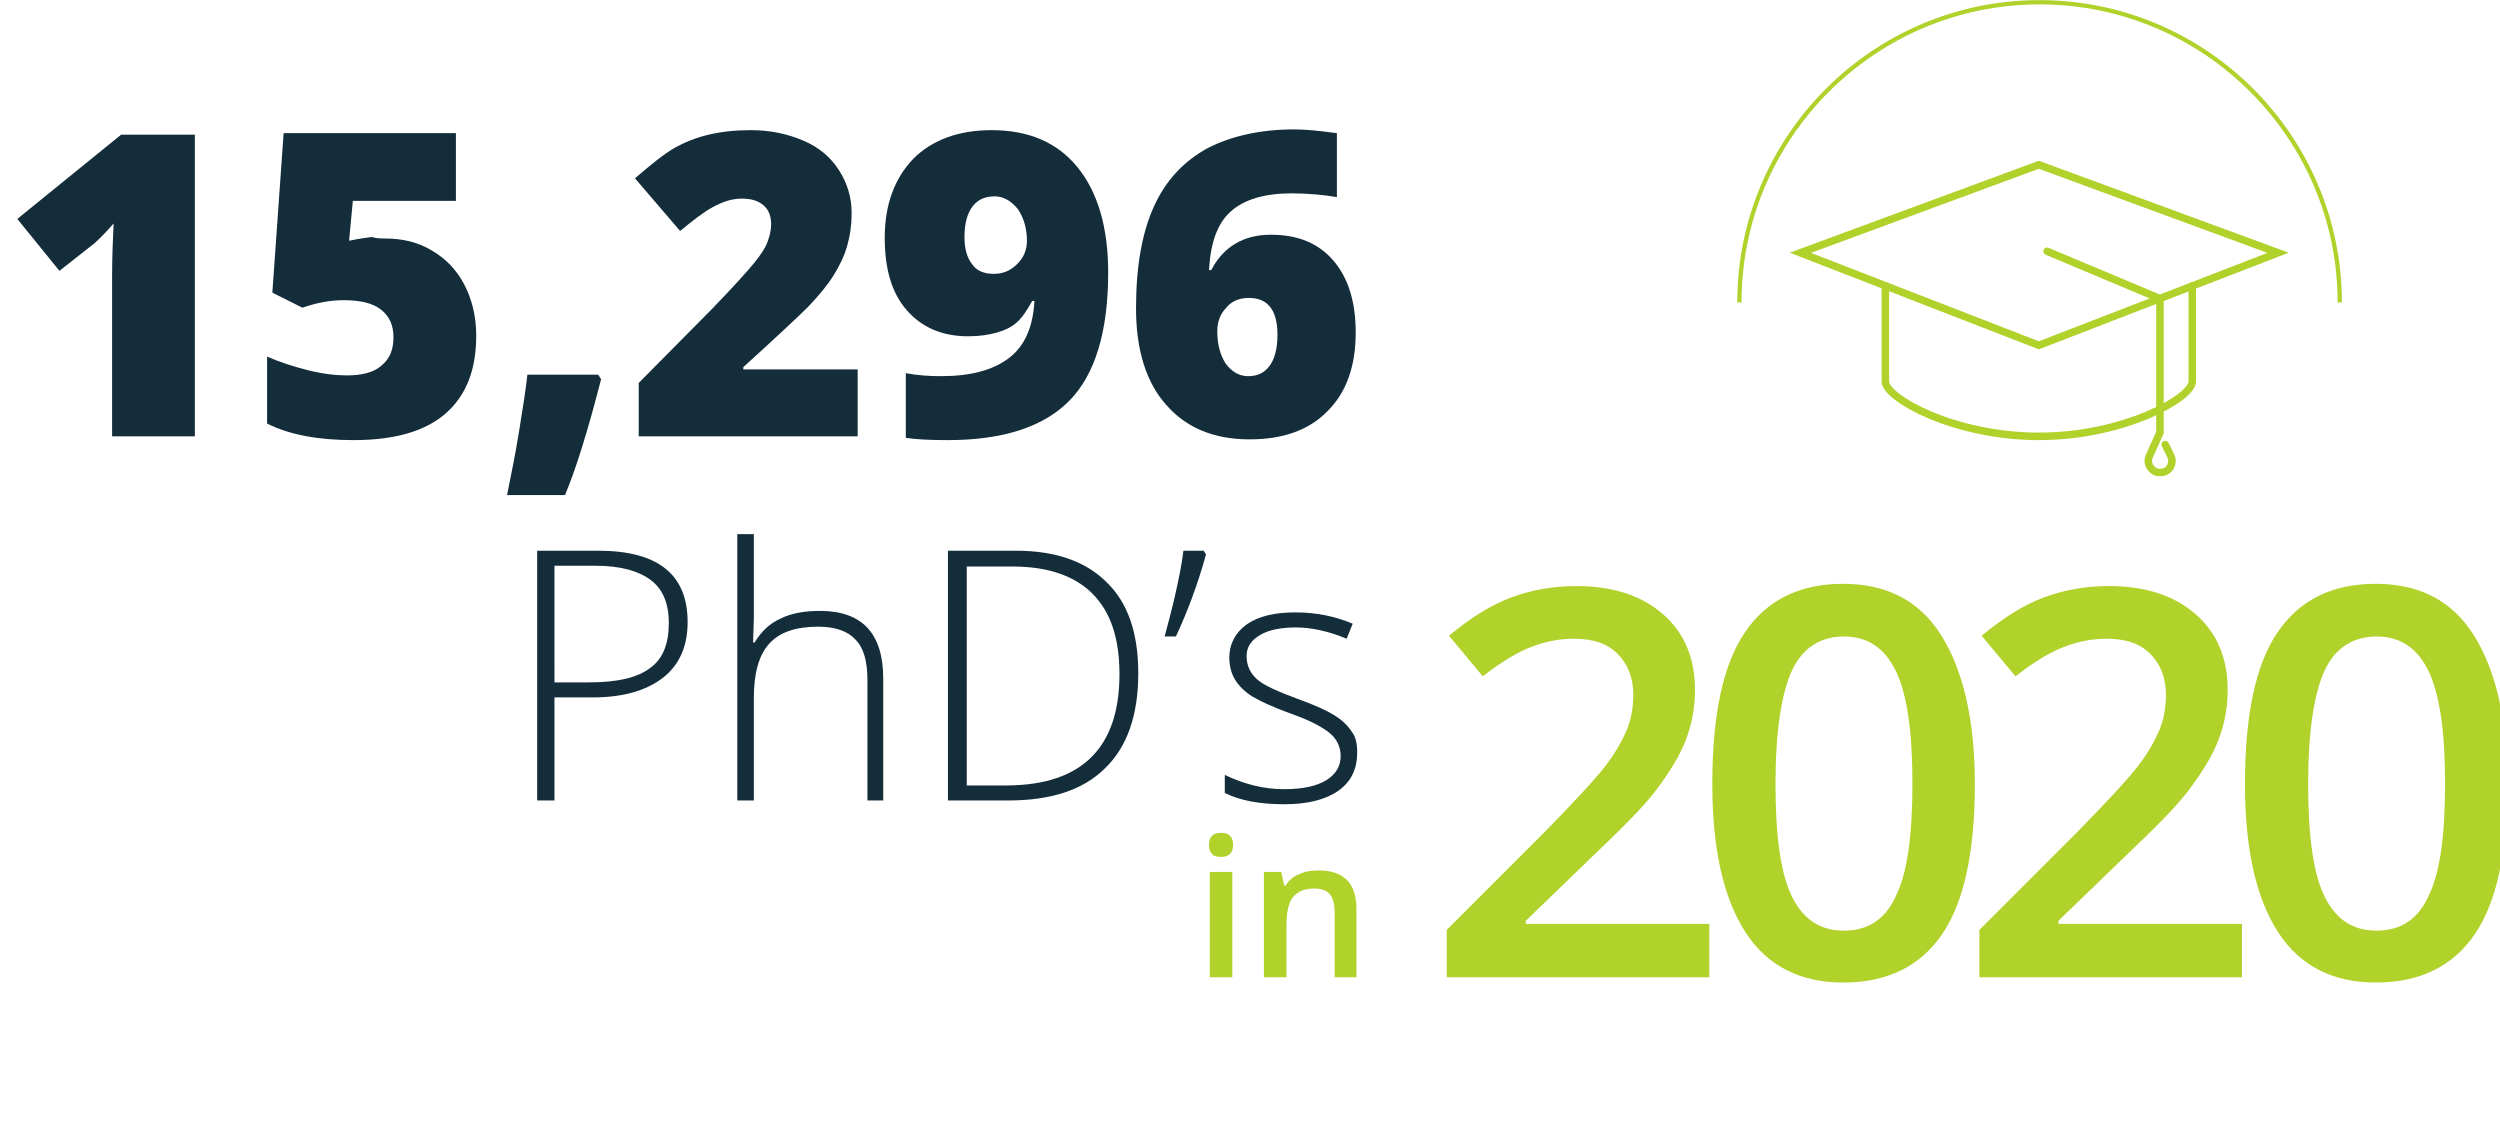
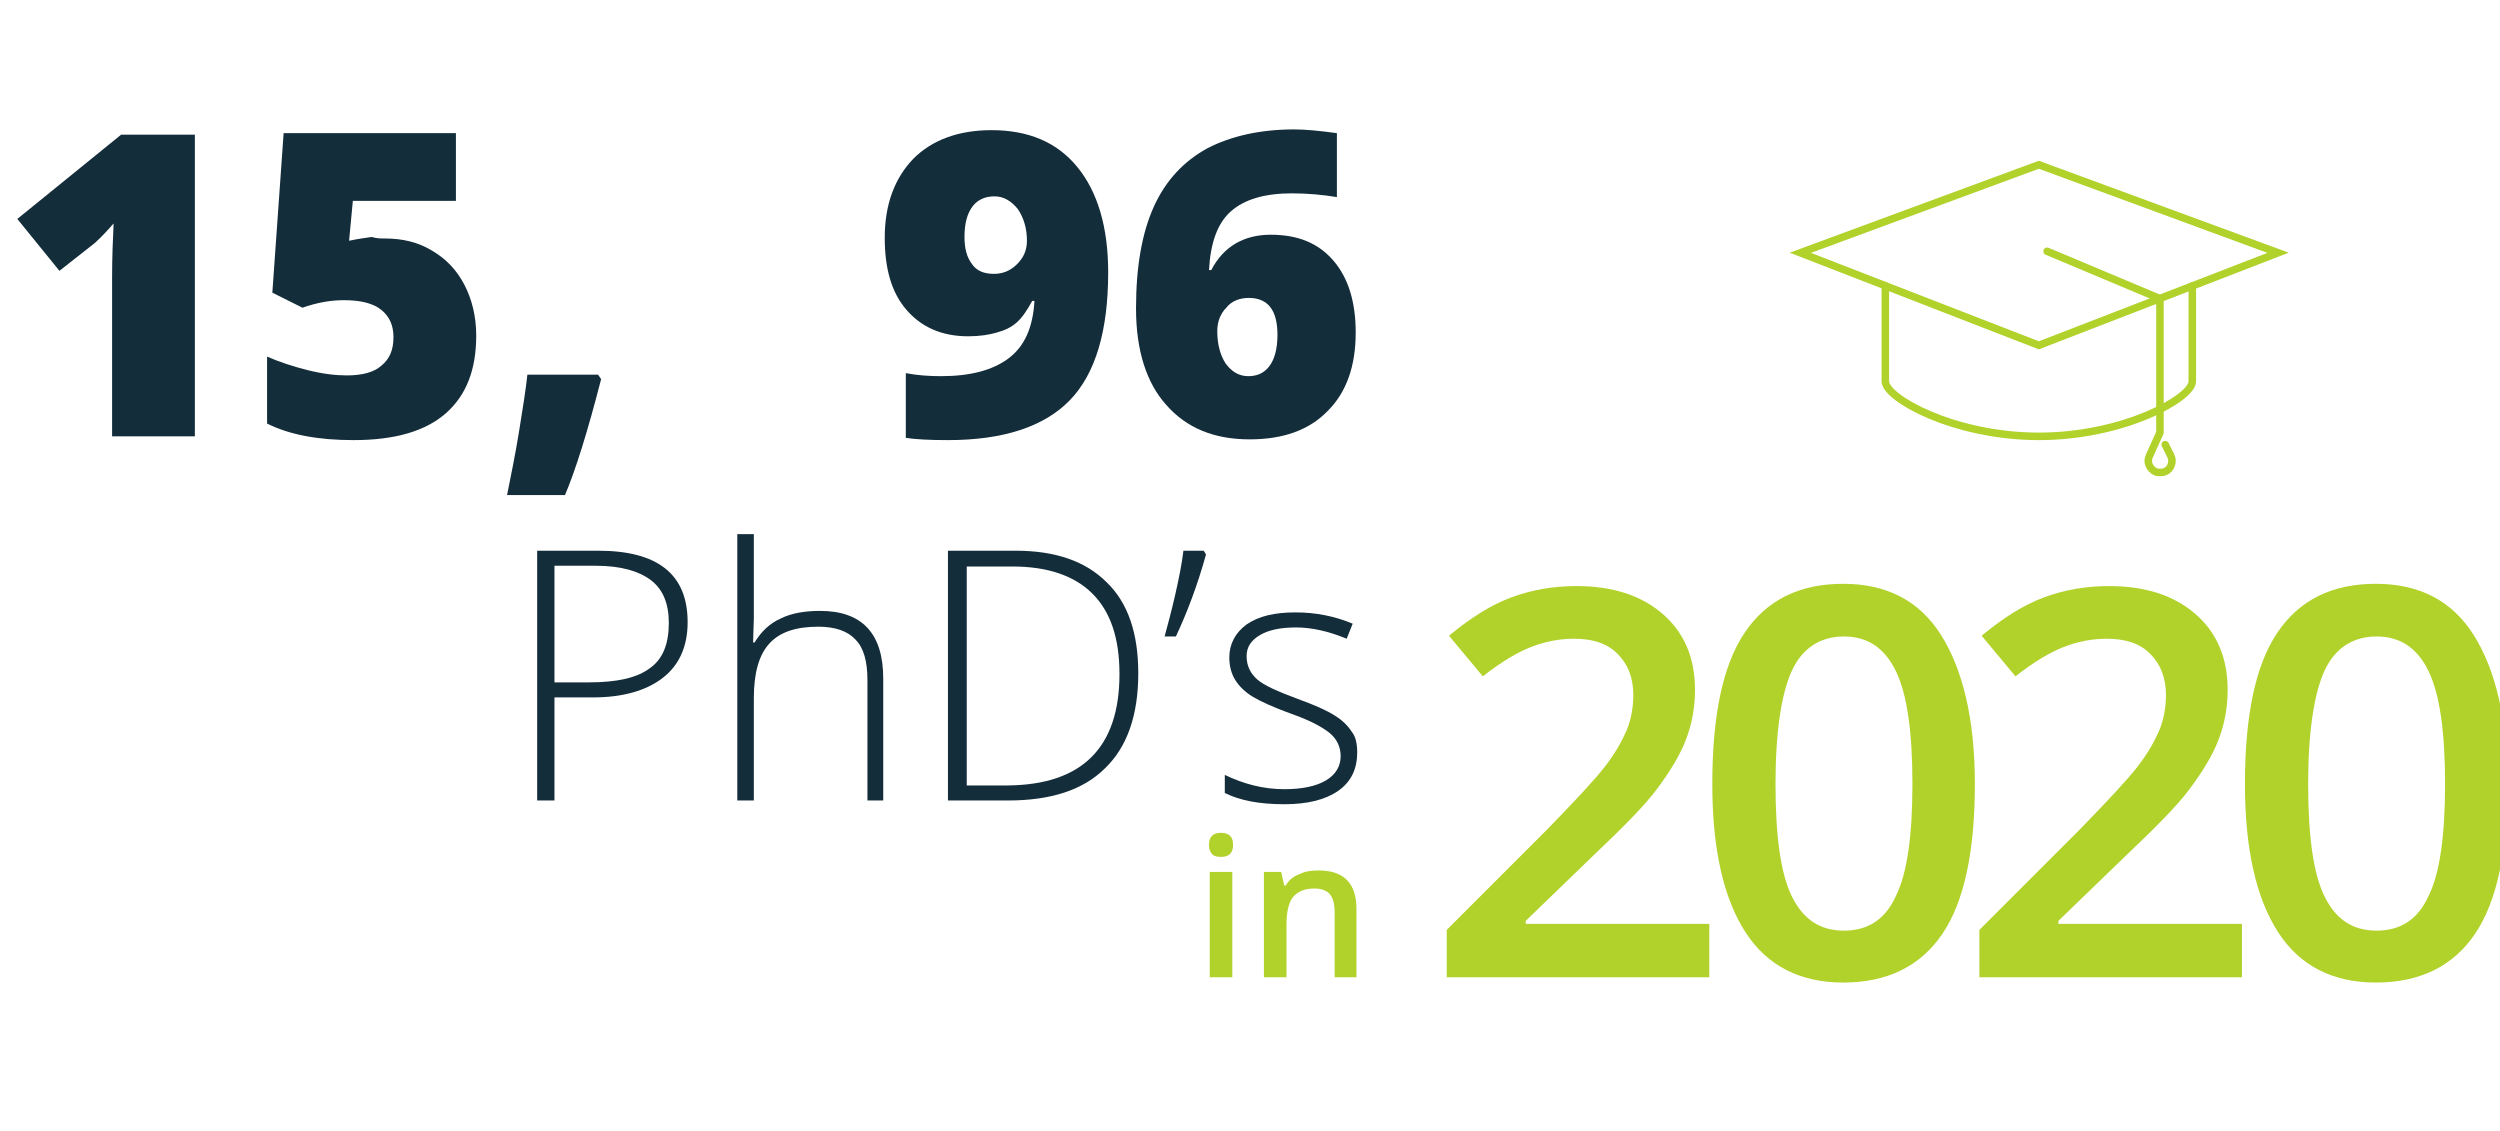
<svg xmlns="http://www.w3.org/2000/svg" version="1.1" id="Layer_1" x="0px" y="0px" viewBox="0 0 332.3 150.3" style="enable-background:new 0 0 332.3 150.3;" xml:space="preserve">
  <style type="text/css">
	.st0{enable-background:new    ;}
	.st1{fill:#B1D12B;}
	.st2{fill:#142D3B;}
	.st3{fill:none;stroke:#B1D12B;stroke-linecap:round;stroke-miterlimit:10;}
	.st4{fill:none;stroke:#B1D12B;stroke-width:0.57;stroke-miterlimit:10;}
</style>
  <g class="st0">
    <path class="st1" d="M160.7,112.3c0-0.5,0.1-0.9,0.4-1.2c0.3-0.3,0.7-0.4,1.2-0.4c0.5,0,0.9,0.1,1.2,0.4s0.4,0.7,0.4,1.2   c0,0.5-0.1,0.9-0.4,1.2c-0.3,0.3-0.7,0.4-1.2,0.4c-0.5,0-1-0.1-1.2-0.4C160.8,113.2,160.7,112.8,160.7,112.3z M163.8,129.9h-3v-14   h3V129.9z" />
    <path class="st1" d="M180.4,129.9h-3v-8.6c0-1.1-0.2-1.9-0.6-2.4c-0.4-0.5-1.1-0.8-2.1-0.8c-1.3,0-2.2,0.4-2.8,1.1   c-0.6,0.7-0.9,2-0.9,3.7v7h-3v-14h2.3l0.4,1.8h0.2c0.4-0.7,1-1.2,1.8-1.5c0.8-0.4,1.6-0.5,2.6-0.5c3.3,0,5,1.7,5,5.1V129.9z" />
  </g>
  <g class="st0">
    <path class="st1" d="M227.1,129.9h-34.8v-6.3l13.3-13.3c3.9-4,6.5-6.8,7.8-8.5s2.2-3.3,2.8-4.7s0.9-3.1,0.9-4.7   c0-2.3-0.7-4.1-2.1-5.5s-3.3-2-5.8-2c-2,0-3.9,0.4-5.7,1.1s-4,2-6.4,3.9l-4.5-5.4c2.9-2.4,5.6-4.1,8.3-5.1s5.6-1.5,8.6-1.5   c4.8,0,8.6,1.2,11.5,3.7s4.3,5.9,4.3,10.1c0,2.3-0.4,4.5-1.2,6.6s-2.1,4.2-3.8,6.5s-4.6,5.2-8.6,9l-8.9,8.6v0.4h24.4V129.9z" />
    <path class="st1" d="M262.5,104.2c0,8.9-1.4,15.6-4.3,19.9c-2.9,4.3-7.3,6.5-13.2,6.5c-5.7,0-10.1-2.2-13-6.7s-4.4-11-4.4-19.7   c0-9.1,1.4-15.8,4.3-20.1c2.9-4.3,7.2-6.5,13.1-6.5c5.7,0,10.1,2.2,13,6.8S262.5,95.6,262.5,104.2z M236,104.2c0,7,0.7,12,2.2,15   s3.7,4.5,6.9,4.5s5.5-1.5,6.9-4.6c1.5-3,2.2-8,2.2-14.9c0-6.9-0.7-11.9-2.2-15c-1.5-3.1-3.8-4.6-6.9-4.6s-5.5,1.5-6.9,4.5   S236,97.2,236,104.2z" />
    <path class="st1" d="M297.9,129.9h-34.8v-6.3l13.3-13.3c3.9-4,6.5-6.8,7.8-8.5s2.2-3.3,2.8-4.7s0.9-3.1,0.9-4.7   c0-2.3-0.7-4.1-2.1-5.5s-3.3-2-5.8-2c-2,0-3.9,0.4-5.7,1.1s-4,2-6.4,3.9l-4.5-5.4c2.9-2.4,5.6-4.1,8.3-5.1s5.6-1.5,8.6-1.5   c4.8,0,8.6,1.2,11.5,3.7s4.3,5.9,4.3,10.1c0,2.3-0.4,4.5-1.2,6.6s-2.1,4.2-3.8,6.5s-4.6,5.2-8.6,9l-8.9,8.6v0.4h24.4V129.9z" />
    <path class="st1" d="M333.3,104.2c0,8.9-1.4,15.6-4.3,19.9c-2.9,4.3-7.3,6.5-13.2,6.5c-5.7,0-10.1-2.2-13-6.7s-4.4-11-4.4-19.7   c0-9.1,1.4-15.8,4.3-20.1c2.9-4.3,7.2-6.5,13.1-6.5c5.7,0,10.1,2.2,13,6.8S333.3,95.6,333.3,104.2z M306.8,104.2c0,7,0.7,12,2.2,15   s3.7,4.5,6.9,4.5s5.5-1.5,6.9-4.6c1.5-3,2.2-8,2.2-14.9c0-6.9-0.7-11.9-2.2-15c-1.5-3.1-3.8-4.6-6.9-4.6s-5.5,1.5-6.9,4.5   S306.8,97.2,306.8,104.2z" />
  </g>
  <g class="st0">
    <path class="st2" d="M91.4,82.7c0,3.2-1.1,5.7-3.3,7.4c-2.2,1.7-5.3,2.6-9.3,2.6h-5.1v13.7h-2.3V73.2h8.1   C87.4,73.2,91.4,76.3,91.4,82.7z M73.7,90.7h4.6c3.7,0,6.4-0.6,8.1-1.9c1.7-1.2,2.5-3.2,2.5-6c0-2.6-0.8-4.5-2.4-5.7   c-1.6-1.2-4-1.9-7.3-1.9h-5.5V90.7z" />
    <path class="st2" d="M115.3,106.4v-16c0-2.5-0.5-4.3-1.6-5.4c-1-1.1-2.7-1.7-4.9-1.7c-3,0-5.1,0.7-6.5,2.2   c-1.4,1.5-2.1,3.9-2.1,7.3v13.6H98V71h2.2v11.2l-0.1,3.2h0.2c0.9-1.5,2.1-2.6,3.5-3.2c1.4-0.7,3.2-1,5.2-1c5.6,0,8.4,3,8.4,9v16.2   H115.3z" />
    <path class="st2" d="M151.3,89.5c0,5.6-1.5,9.8-4.4,12.6c-2.9,2.9-7.2,4.3-12.9,4.3h-8V73.2h9c5.3,0,9.3,1.4,12.1,4.2   C149.9,80.1,151.3,84.1,151.3,89.5z M148.8,89.6c0-4.8-1.2-8.3-3.6-10.7c-2.4-2.4-6-3.6-10.6-3.6h-6.1v29.1h5.5   C143.8,104.3,148.8,99.4,148.8,89.6z" />
    <path class="st2" d="M160,73.2l0.3,0.5c-1.1,4-2.5,7.7-4,10.9h-1.5c0.4-1.5,0.9-3.3,1.4-5.5c0.5-2.2,0.9-4.2,1.1-5.9H160z" />
    <path class="st2" d="M180.4,100c0,2.2-0.8,3.9-2.5,5.1s-4.1,1.8-7.2,1.8c-3.3,0-5.9-0.5-7.9-1.5v-2.4c2.5,1.2,5.1,1.9,7.9,1.9   c2.4,0,4.3-0.4,5.6-1.2c1.3-0.8,1.9-1.9,1.9-3.2c0-1.2-0.5-2.3-1.5-3.1c-1-0.8-2.7-1.7-5-2.5c-2.5-0.9-4.2-1.7-5.2-2.3   c-1-0.6-1.8-1.4-2.3-2.2c-0.5-0.8-0.8-1.8-0.8-3c0-1.8,0.8-3.3,2.3-4.4c1.6-1.1,3.7-1.6,6.5-1.6c2.7,0,5.2,0.5,7.6,1.5l-0.8,2   c-2.4-1-4.7-1.5-6.7-1.5c-2,0-3.6,0.3-4.8,1s-1.8,1.6-1.8,2.8c0,1.3,0.5,2.3,1.4,3.1c0.9,0.8,2.7,1.6,5.4,2.6   c2.2,0.8,3.8,1.5,4.9,2.2c1,0.6,1.8,1.4,2.3,2.2C180.2,97.9,180.4,98.9,180.4,100z" />
  </g>
  <g class="st0">
    <path class="st2" d="M25.9,58h-11V36.8c0-2.6,0.1-4.9,0.2-7.1c-0.7,0.8-1.5,1.7-2.5,2.6L7.9,36l-5.6-6.9l13.8-11.2h9.8V58z" />
    <path class="st2" d="M51.2,31.7c2.3,0,4.4,0.5,6.2,1.6c1.9,1.1,3.3,2.6,4.3,4.5s1.6,4.2,1.6,6.8c0,4.5-1.3,7.9-4,10.3   c-2.7,2.4-6.8,3.6-12.3,3.6c-4.7,0-8.5-0.7-11.5-2.2v-8.9c1.6,0.7,3.4,1.3,5.4,1.8s3.7,0.7,5.2,0.7c2,0,3.6-0.4,4.6-1.3   c1.1-0.9,1.6-2.1,1.6-3.8c0-1.5-0.5-2.7-1.6-3.6c-1.1-0.9-2.8-1.3-5-1.3c-1.7,0-3.5,0.3-5.5,1l-4-2l1.5-21.2h22.9v9H46.9l-0.5,5.3   c1.4-0.3,2.4-0.4,3-0.5C50.1,31.7,50.6,31.7,51.2,31.7z" />
    <path class="st2" d="M79.5,49.8l0.4,0.6c-1.8,7-3.4,12.1-4.8,15.4h-7.7c0.5-2.5,1.1-5.4,1.6-8.5c0.5-3.1,0.9-5.6,1.1-7.5H79.5z" />
-     <path class="st2" d="M114,58H84.9v-7.1l9.8-9.9c2.8-2.9,4.6-4.9,5.5-6c0.9-1.1,1.5-2,1.8-2.8c0.3-0.8,0.5-1.6,0.5-2.4   c0-1-0.3-1.9-1-2.5c-0.7-0.6-1.6-0.9-2.9-0.9c-1.3,0-2.5,0.4-3.8,1.1c-1.3,0.7-2.7,1.8-4.4,3.2l-6-7c2.1-1.8,3.8-3.2,5.2-4   s2.9-1.4,4.6-1.8c1.7-0.4,3.5-0.6,5.6-0.6c2.6,0,4.9,0.5,7,1.4s3.6,2.2,4.7,3.9c1.1,1.7,1.7,3.6,1.7,5.7c0,1.6-0.2,3-0.6,4.4   s-1,2.6-1.8,3.9c-0.8,1.3-1.9,2.6-3.3,4.1c-1.4,1.4-4.3,4.1-8.7,8.1v0.3H114V58z" />
    <path class="st2" d="M147.3,36.2c0,7.8-1.7,13.5-5.1,17c-3.4,3.5-8.8,5.3-16.2,5.3c-2.5,0-4.3-0.1-5.6-0.3v-8.6   c1.6,0.3,3.1,0.4,4.7,0.4c3.9,0,6.9-0.8,9-2.4c2.1-1.6,3.2-4.1,3.4-7.6h-0.3c-0.7,1.3-1.4,2.3-2.1,2.9c-0.7,0.6-1.5,1-2.6,1.3   c-1,0.3-2.3,0.5-3.8,0.5c-3.5,0-6.2-1.2-8.2-3.5c-2-2.3-2.9-5.5-2.9-9.6c0-4.4,1.3-7.9,3.8-10.5c2.5-2.5,6-3.8,10.4-3.8   c4.9,0,8.7,1.6,11.4,4.9S147.3,30.2,147.3,36.2z M132.2,26.1c-1.2,0-2.2,0.4-2.9,1.3c-0.7,0.9-1.1,2.2-1.1,4.1c0,1.5,0.3,2.7,1,3.6   c0.6,0.9,1.6,1.3,2.9,1.3c1.2,0,2.2-0.4,3.1-1.3s1.3-1.9,1.3-3.1c0-1.6-0.4-3-1.2-4.2C134.4,26.7,133.4,26.1,132.2,26.1z" />
    <path class="st2" d="M151,41c0-5.6,0.8-10.1,2.4-13.6c1.6-3.5,4-6,7.1-7.7c3.1-1.6,7-2.5,11.5-2.5c1.6,0,3.5,0.2,5.7,0.5v8.5   c-1.8-0.3-3.8-0.5-6-0.5c-3.6,0-6.3,0.8-8.1,2.4c-1.8,1.6-2.7,4.2-2.9,7.8h0.3c1.6-3.1,4.3-4.7,7.9-4.7c3.6,0,6.3,1.1,8.3,3.4   s3,5.5,3,9.6c0,4.4-1.2,7.9-3.7,10.4c-2.5,2.6-6,3.8-10.4,3.8c-4.7,0-8.4-1.5-11.1-4.6C152.4,50.9,151,46.6,151,41z M165.9,50   c1.2,0,2.1-0.4,2.8-1.3c0.7-0.9,1.1-2.3,1.1-4.2c0-3.3-1.3-4.9-3.8-4.9c-1.2,0-2.3,0.4-3,1.3c-0.8,0.8-1.2,1.9-1.2,3.1   c0,1.8,0.4,3.2,1.1,4.3C163.7,49.4,164.7,50,165.9,50z" />
  </g>
  <polygon class="st3" points="271,45.9 239.3,33.6 271,21.9 302.8,33.6 " />
  <path class="st3" d="M250.6,38v12.7c0,2.2,9.1,7.3,20.4,7.3s20.4-5.1,20.4-7.3V38" />
  <path class="st3" d="M272.1,33.4l15,6.3v17.8l-1.4,3.1c-0.4,0.8,0,1.7,0.8,2.1c0.2,0.1,0.4,0.1,0.7,0.1l0,0c0.9,0,1.5-0.7,1.5-1.6  c0-0.2-0.1-0.5-0.2-0.7l-0.7-1.4" />
-   <path class="st4" d="M231.2,40.2c0-22,17.9-39.9,39.9-39.9s39.9,17.9,39.9,39.9" />
</svg>